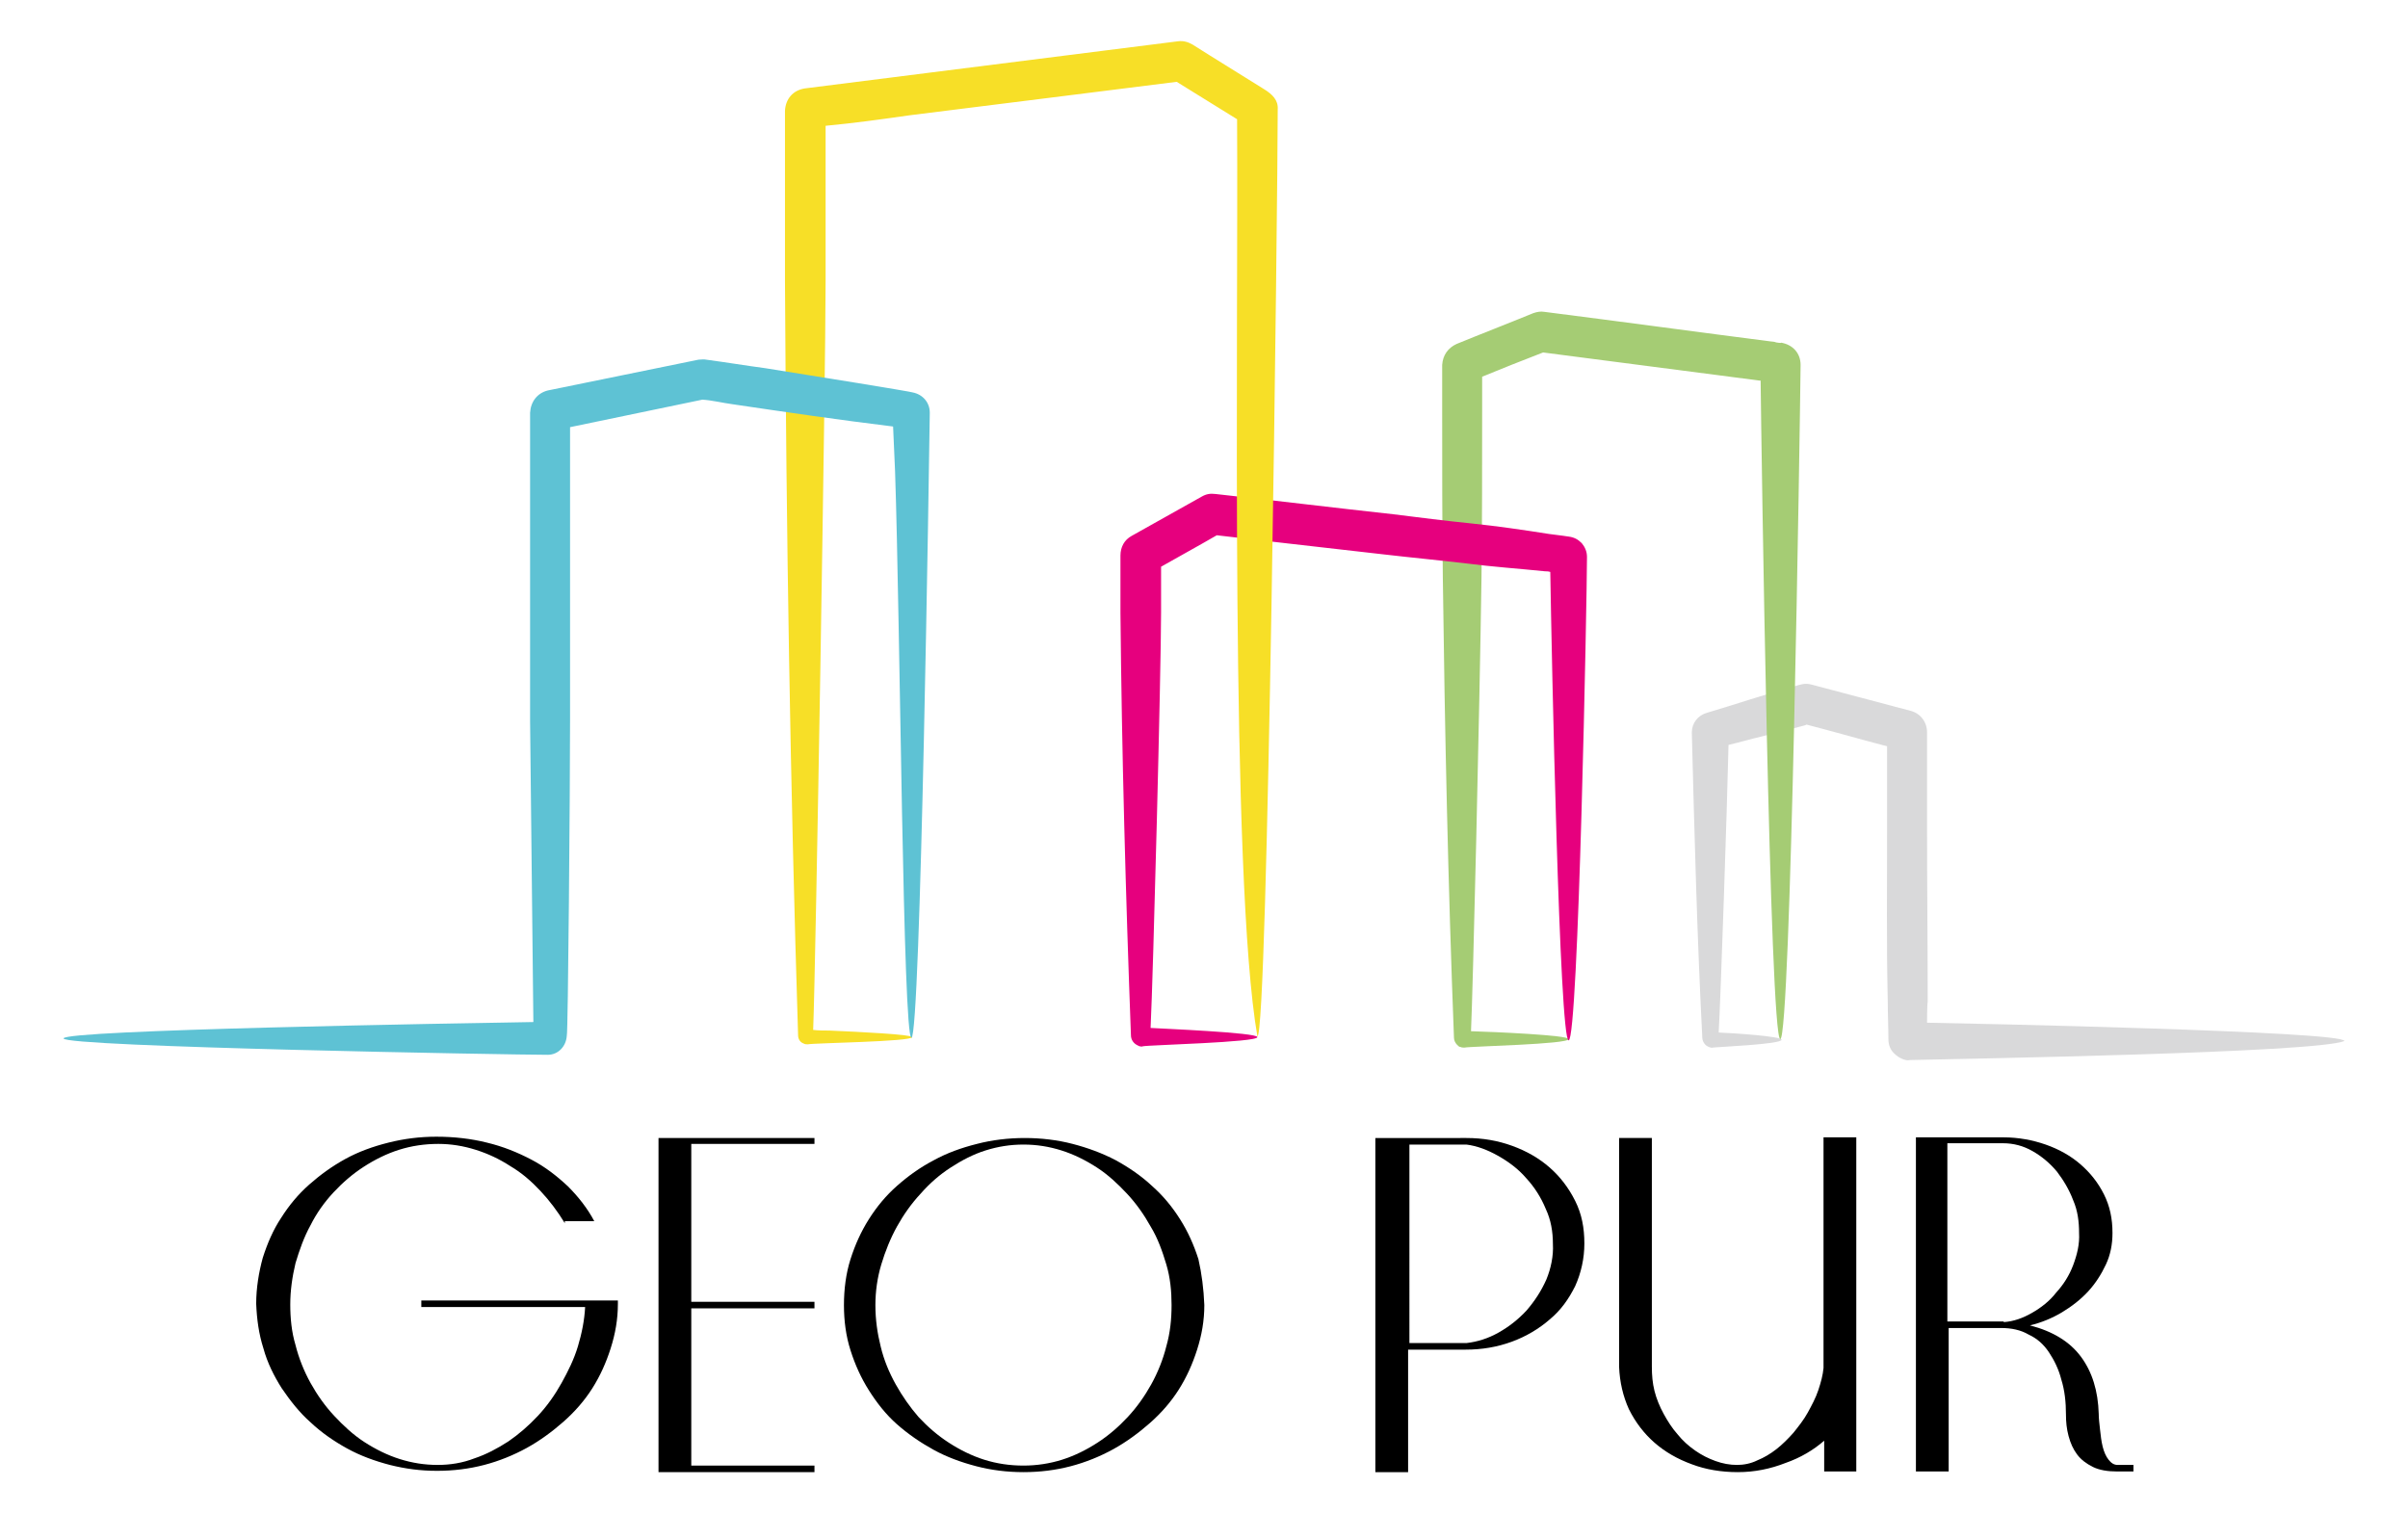
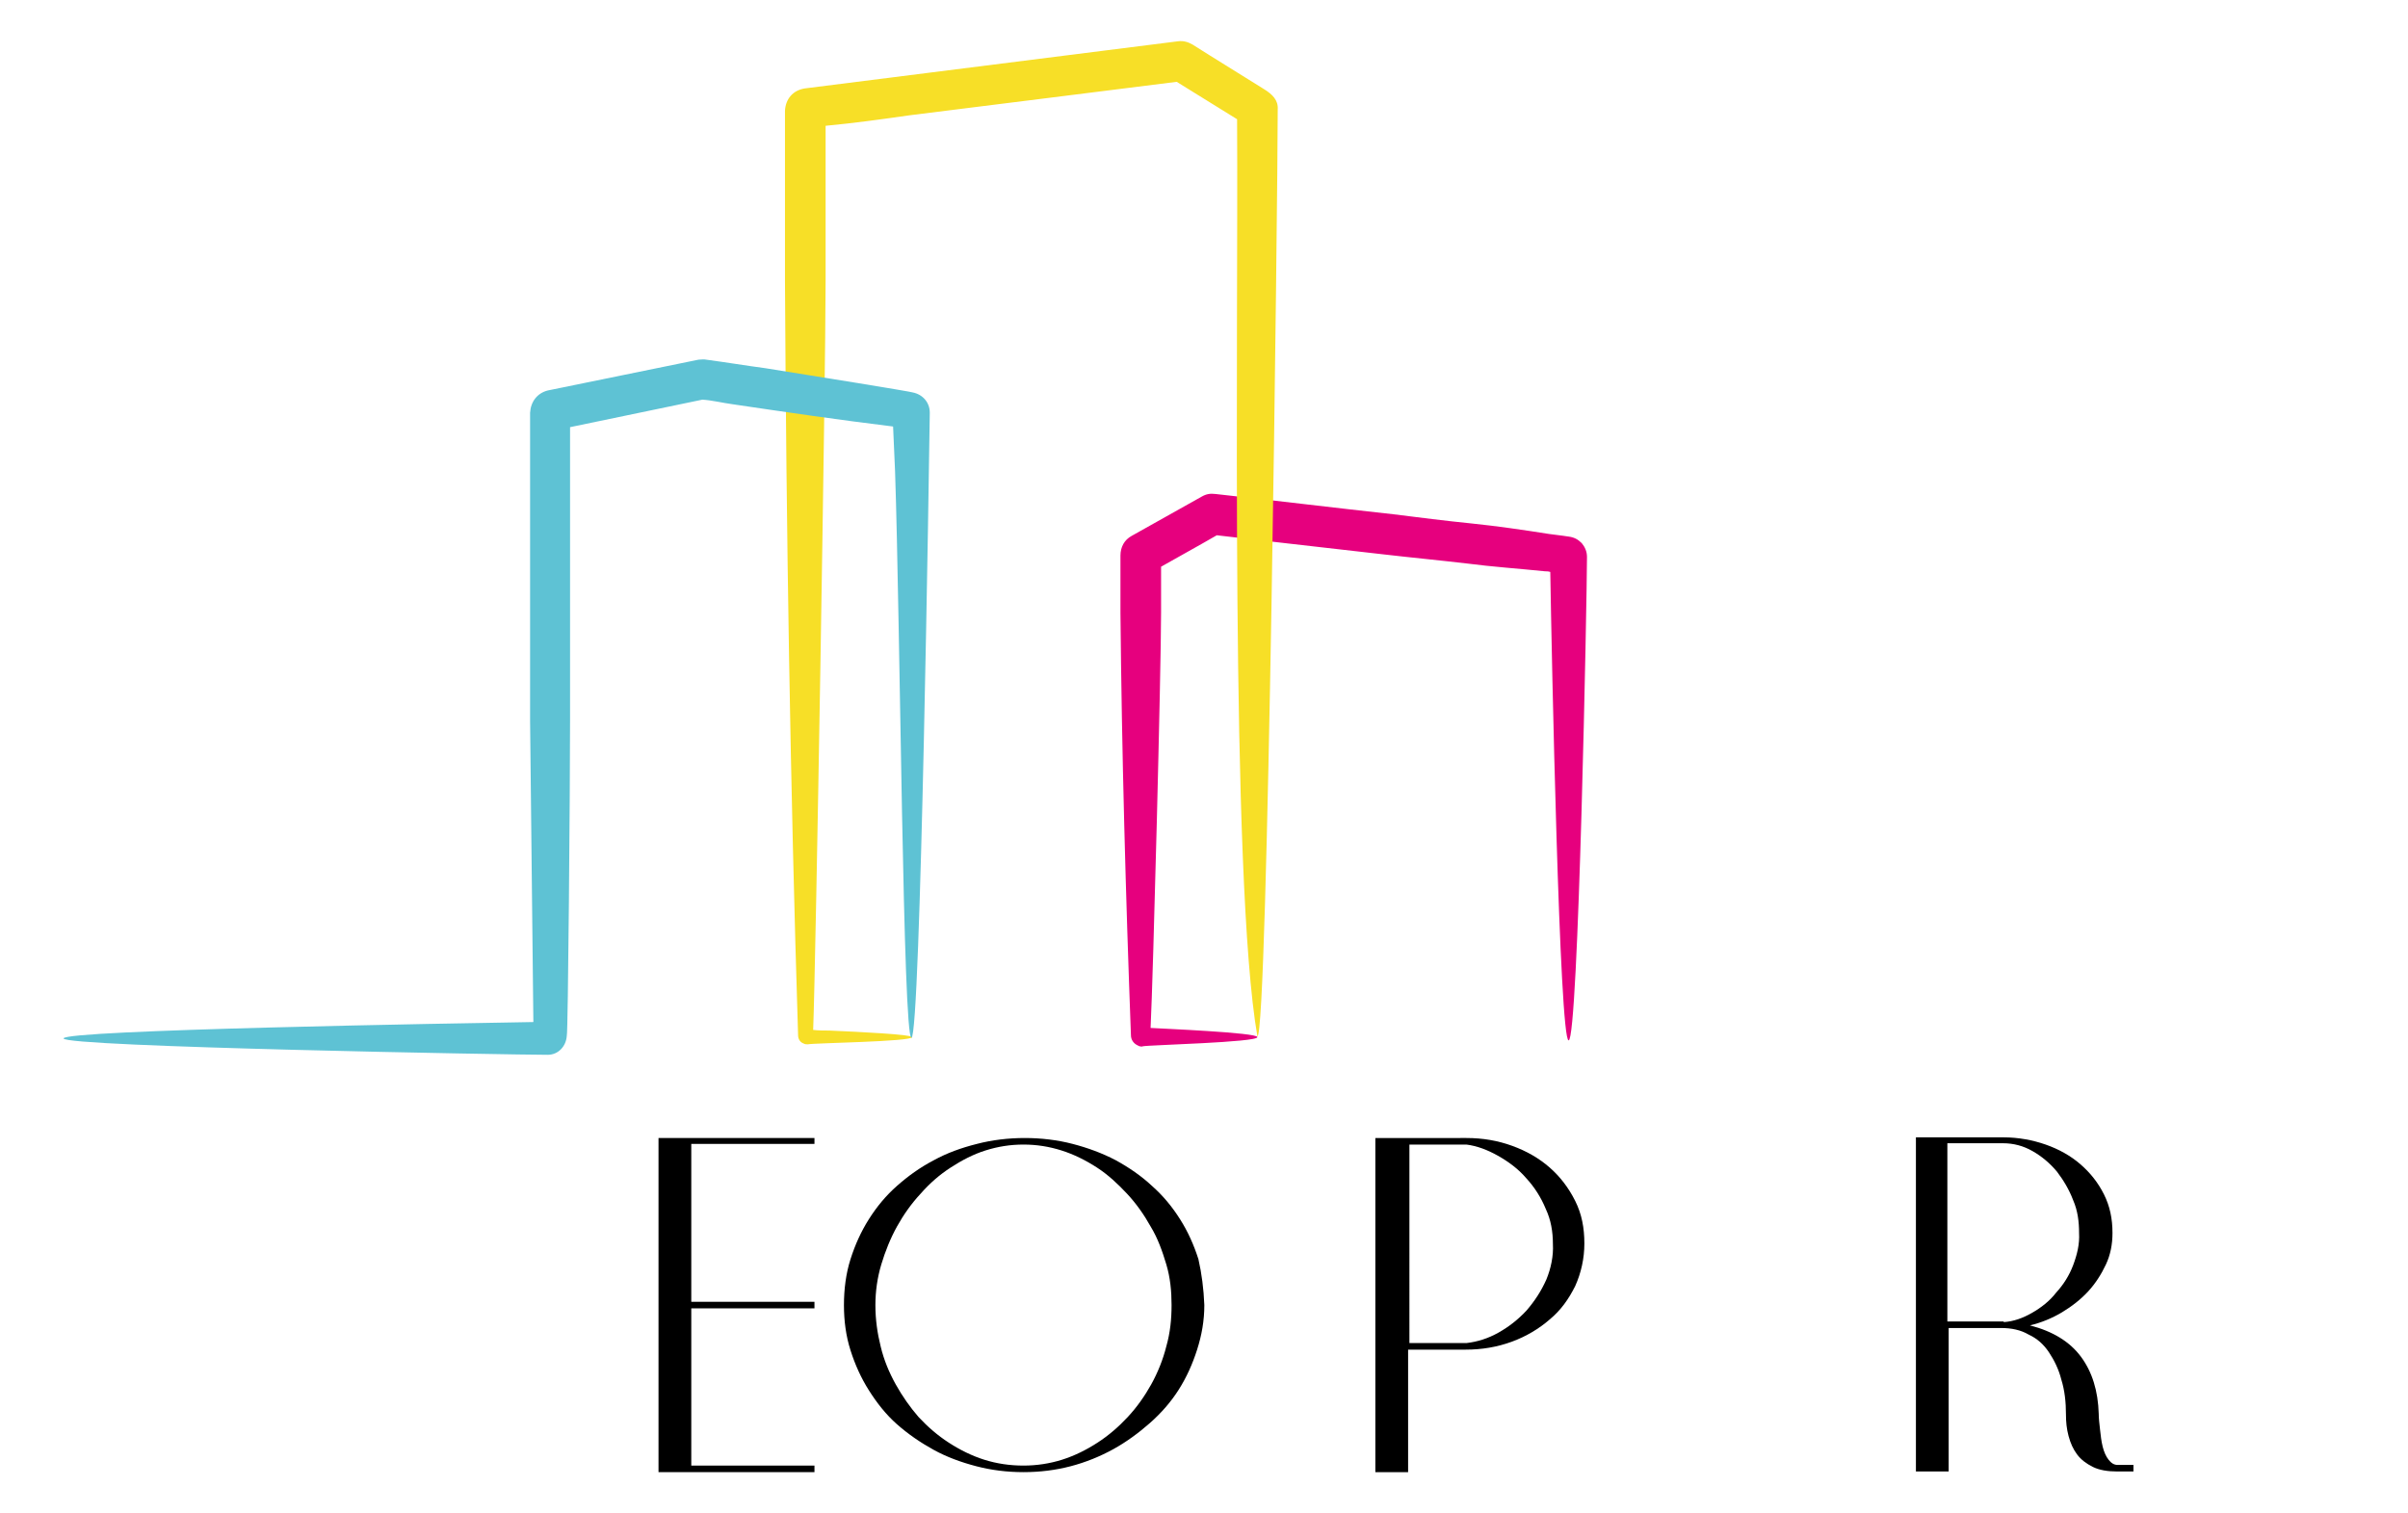
<svg xmlns="http://www.w3.org/2000/svg" version="1.1" id="Ebene_1" x="0px" y="0px" width="367.5px" height="231px" viewBox="0 0 367.5 231" style="enable-background:new 0 0 367.5 231;" xml:space="preserve">
  <style type="text/css">
	.st0{fill-rule:evenodd;clip-rule:evenodd;fill:#D9D9DA;}
	.st1{fill-rule:evenodd;clip-rule:evenodd;fill:#A5CC74;}
	.st2{fill-rule:evenodd;clip-rule:evenodd;fill:#E6007E;}
	.st3{fill-rule:evenodd;clip-rule:evenodd;fill:#F7DF27;}
	.st4{fill-rule:evenodd;clip-rule:evenodd;fill:#5EC2D4;}
</style>
  <g>
    <g>
-       <path class="st0" d="M294.1,126.6c0-4.9,0-9.9,0-14.8c0-1.6-1-2.9-2.5-3.3c-5-1.3-10.1-2.7-15.1-4c-1.1-0.3-1.7,0-2.8,0.3    c-4.4,1.2-8.8,2.7-13.2,4c-1.4,0.4-2.3,1.6-2.3,3c0.4,15.5,0.8,31.1,1.6,46.6c0,0.4,0.2,0.8,0.5,1.1c0.2,0.2,0.8,0.5,1.1,0.4    c0.6-0.1,10.5-0.5,10.5-1.2c0-0.5-7-1-9.6-1.1l0,0c0.3-5.2,1.3-34.8,1.5-43.9c1.7-0.4,3.4-0.9,5.1-1.3c2.5-0.6,5.1-1.3,6.6-1.7    c0,0,0.2-0.1,0.2-0.1c3.9,1,7.7,2.1,11.5,3.1l0.8,0.2v12.7c0,8.7-0.1,17.4,0.1,26.1c0,2,0.1,4,0.1,5.9c0,0.9,0.3,1.7,1,2.3    c0.5,0.5,1.6,1.1,2.3,0.9c8.6-0.2,61.9-1.1,66.3-2.9c0-1.5-58-2.7-63.7-2.8c0,0,0-2.7,0.1-3.2    C294.2,144.2,294.1,135.4,294.1,126.6" />
-       <path class="st1" d="M270.9,52.2c-11.7-1.5-23.4-3.1-35.2-4.6c-0.6-0.1-1.1,0-1.7,0.2c-3.9,1.6-7.8,3.1-11.7,4.7    c-1.3,0.6-2.1,1.7-2.2,3.2v7c0,8.5,0,17,0.1,25.5c0.3,23.4,0.8,46.9,1.7,70.2c0,0.4,0.2,0.8,0.5,1.1c0.2,0.2,0.3,0.3,0.5,0.3    c0.1,0.1,0.5,0.1,0.6,0.1c0.9-0.2,15.9-0.5,15.9-1.3c0-0.6-11.4-1.1-14.9-1.2c0,0,0,0,0,0c0.3-6.6,1.3-48.5,1.6-69.2    c0.1-8.5,0.1-17,0.1-25.4c0-1.8,0-3.5,0-5.3c0,0,0,0,0,0c2.4-1,6.7-2.7,9.3-3.7l0,0c11,1.4,22.1,2.9,33.1,4.3c0,0,0.1,0,0.1,0    c0.1,9.2,1.4,100.5,3,100.5c1.6,0,3-93.4,3.1-102.9c0-1.8-1.2-3.1-3-3.4C272,52.4,271,52.3,270.9,52.2" />
      <path class="st2" d="M224.6,79.9c-4-0.4-7.9-0.9-11.9-1.4c-9.1-1-18.1-2.1-27.2-3.1c-0.8-0.1-1.4,0-2.1,0.4c-3.6,2-7.1,4-10.7,6    c-1.1,0.6-1.7,1.7-1.7,3c0,0.2,0,2.1,0,2.5c0,0,0,5.7,0,6.2c0.2,21.4,0.8,43.1,1.6,64.5c0,0.7,0.4,1.3,1.1,1.6    c0.1,0.1,0.6,0.2,0.7,0.1c1-0.2,17.5-0.6,17.5-1.4c0-0.7-14.8-1.3-16.3-1.4c0.4-8.1,1.6-54.7,1.6-63.4c0-2,0-4,0-6    c0-0.3,0-0.7,0-1c0,0,0,0,0,0c2.1-1.2,6.1-3.4,8.5-4.8l0,0c3.5,0.4,16.4,1.9,25.3,2.9c4.3,0.5,8.5,0.9,12.8,1.4    c3.8,0.5,8.1,0.8,12,1.2c0.2,0,0.5,0,0.8,0.1c0,0,0,0,0,0c0.2,12.5,1.4,71.5,2.8,71.5c1.5,0,2.8-67.9,2.8-73.8    c0-0.8-0.3-1.5-0.8-2.1c-0.6-0.6-1.2-0.9-2-1c0,0-1.3-0.2-3-0.4C232.6,80.9,228.5,80.3,224.6,79.9" />
      <path class="st3" d="M192.9,13.6c-2.7-1.7-5.5-3.4-8.2-5.1c-0.9-0.6-1.8-1.1-2.7-1.7c-0.7-0.4-1.4-0.6-2.2-0.5    c-19,2.4-38,4.8-57,7.2c-1.8,0.3-2.9,1.6-3,3.4c0,0.1,0,2.2,0,4.9c0,7,0,14.1,0,21.1c0.2,38.2,0.8,76.9,2,115.1    c0,0.6,0.3,1.1,0.9,1.3c0.1,0.1,0.5,0.1,0.6,0.1c0.8-0.2,15.9-0.4,15.9-1.1c0-0.4-8-0.8-12.6-1c-0.7,0-1.8,0-2.5-0.1    c0.4-9.8,1.9-99.2,1.9-114.4c0-7.9,0-15.8,0-23.6c4.3-0.4,8.6-1,12.8-1.6c13-1.6,31-3.9,40.7-5.1l0.1,0c0,0,6.8,4.2,9.2,5.7l0,0.2    c0.2,32.2-1.1,115.8,3.1,139.8c1.6,0,3.1-128.2,3.1-141.5C195.1,15.3,194.2,14.4,192.9,13.6" />
      <path class="st4" d="M107.8,54.9c-0.4-0.1-0.8,0-1.2,0c-7.7,1.6-15.3,3.1-23,4.7C82,60,81,61.3,80.9,63v47c0,0,0.5,45.5,0.5,46    c-12,0.2-71.7,1.2-71.7,2.5c0,1.3,68.8,2.5,73.9,2.5c1.6,0,2.8-1.3,2.9-2.9c0.2-0.2,0.5-38.1,0.5-48.1c0,0,0-35,0-44.8    c0,0,0,0,0,0c6.8-1.4,13.5-2.8,20.2-4.2c1.5,0.1,3.1,0.5,4.6,0.7c8.1,1.2,16.3,2.4,24.5,3.4c0,0,0.2,4.5,0.3,6.8    c0.8,23.7,1.2,86.5,2.5,86.5c1.4,0,2.7-88.2,2.8-95.4c0-1.6-1.1-2.8-2.6-3.1c-0.1-0.1-14.9-2.5-22.5-3.7    C113.8,55.8,110.8,55.3,107.8,54.9" />
    </g>
    <g>
-       <path d="M86.2,186.7c-1.1-1.8-2.3-3.4-3.7-4.9c-1.4-1.5-2.9-2.8-4.6-3.8c-1.7-1.1-3.4-1.9-5.3-2.5c-1.9-0.6-3.8-0.9-5.7-0.9    c-2.1,0-4.1,0.3-6,0.9c-1.9,0.6-3.7,1.5-5.4,2.6c-1.7,1.1-3.2,2.4-4.6,3.9c-1.4,1.5-2.6,3.2-3.5,5c-1,1.8-1.7,3.8-2.3,5.8    c-0.5,2.1-0.8,4.2-0.8,6.3c0,2.1,0.2,4.2,0.8,6.2c0.5,2,1.3,4,2.3,5.8c1,1.8,2.2,3.5,3.6,5c1.4,1.5,2.9,2.9,4.6,4    c1.7,1.1,3.5,2,5.4,2.6c1.9,0.6,3.8,0.9,5.8,0.9c1.9,0,3.8-0.3,5.6-1c1.8-0.6,3.5-1.5,5.2-2.6c1.6-1.1,3.1-2.4,4.5-3.9    c1.4-1.5,2.6-3.2,3.6-5c1-1.8,1.9-3.6,2.5-5.6c0.6-2,1-4,1.1-6h-25v-1h30v0.5c0,2.4-0.4,4.6-1.1,6.8c-0.7,2.2-1.6,4.2-2.8,6.1    c-1.2,1.9-2.7,3.6-4.4,5.1c-1.7,1.5-3.6,2.9-5.6,4c-2,1.1-4.2,2-6.5,2.6c-2.3,0.6-4.7,0.9-7.2,0.9c-2.5,0-4.8-0.3-7.2-0.9    c-2.3-0.6-4.5-1.4-6.5-2.5c-2-1.1-3.9-2.4-5.6-4c-1.7-1.5-3.1-3.3-4.4-5.2c-1.2-1.9-2.2-3.9-2.8-6.1c-0.7-2.2-1-4.4-1.1-6.8    c0-2.4,0.4-4.8,1-7c0.7-2.2,1.6-4.3,2.8-6.1c1.2-1.9,2.6-3.6,4.3-5.1c1.7-1.5,3.5-2.8,5.5-3.9c2-1.1,4.2-1.9,6.6-2.5    s4.8-0.9,7.3-0.9c2.7,0,5.3,0.3,7.7,0.9c2.5,0.6,4.7,1.5,6.8,2.6s3.9,2.5,5.6,4.1c1.6,1.6,3,3.4,4,5.3H86.2z" />
      <polygon points="124.3,198.7 124.3,199.7 105.5,199.7 105.5,223.7 124.3,223.7 124.3,224.7 100.5,224.7 100.5,173.7 124.3,173.7     124.3,174.6 105.5,174.6 105.5,198.7   " />
      <path d="M183.8,199.2c0,2.4-0.4,4.6-1.1,6.8c-0.7,2.2-1.6,4.2-2.8,6.1c-1.2,1.9-2.7,3.6-4.4,5.1c-1.7,1.5-3.6,2.9-5.6,4    c-2,1.1-4.2,2-6.5,2.6c-2.3,0.6-4.7,0.9-7.2,0.9c-2.5,0-4.9-0.3-7.2-0.9c-2.3-0.6-4.5-1.4-6.5-2.5c-2-1.1-3.9-2.4-5.6-3.9    c-1.7-1.5-3.1-3.3-4.3-5.2c-1.2-1.9-2.1-3.9-2.8-6.1c-0.7-2.2-1-4.5-1-6.9c0-2.4,0.3-4.8,1-7c0.7-2.2,1.6-4.2,2.8-6.1    c1.2-1.9,2.6-3.6,4.3-5.1c1.7-1.5,3.5-2.8,5.6-3.9c2-1.1,4.2-1.9,6.6-2.5c2.3-0.6,4.8-0.9,7.3-0.9c2.5,0,5,0.3,7.3,0.9    s4.5,1.4,6.6,2.5c2,1.1,3.9,2.4,5.5,3.9c1.7,1.5,3.1,3.2,4.3,5.1c1.2,1.9,2.1,3.9,2.8,6.1C183.4,194.4,183.7,196.7,183.8,199.2     M178.8,199.2c0-2.1-0.2-4.2-0.8-6.2c-0.6-2-1.3-4-2.4-5.8c-1-1.8-2.2-3.5-3.6-5c-1.4-1.5-2.9-2.9-4.6-4c-1.7-1.1-3.5-2-5.4-2.6    c-1.9-0.6-3.8-0.9-5.8-0.9c-2,0-3.9,0.3-5.8,0.9c-1.9,0.6-3.6,1.5-5.3,2.6c-1.7,1.1-3.2,2.4-4.6,4c-1.4,1.5-2.6,3.2-3.6,5    c-1,1.8-1.8,3.8-2.4,5.8c-0.6,2-0.9,4.1-0.9,6.2c0,2.2,0.3,4.3,0.8,6.3c0.5,2.1,1.3,4,2.3,5.8c1,1.8,2.2,3.5,3.5,5    c1.4,1.5,2.9,2.8,4.6,3.9c1.7,1.1,3.5,2,5.4,2.6c1.9,0.6,3.9,0.9,6,0.9c2,0,4-0.3,5.9-0.9c1.9-0.6,3.7-1.5,5.4-2.6    c1.7-1.1,3.2-2.4,4.6-3.9c1.4-1.5,2.6-3.2,3.6-5c1-1.8,1.8-3.8,2.3-5.8C178.6,203.4,178.8,201.3,178.8,199.2" />
      <path d="M223.8,173.7c2.5,0,4.8,0.4,7,1.2c2.2,0.8,4.1,1.9,5.7,3.3c1.6,1.4,2.9,3.1,3.9,5.1c1,2,1.4,4.1,1.4,6.5    c0,2.3-0.5,4.5-1.4,6.5c-1,2-2.2,3.7-3.9,5.1c-1.6,1.4-3.6,2.6-5.8,3.4c-2.2,0.8-4.5,1.2-7,1.2h-8.8v18.7h-5v-51H223.8z     M215.1,205h8.7c1.7-0.2,3.3-0.7,4.9-1.6c1.6-0.9,3-2,4.3-3.4c1.2-1.4,2.2-2.9,3-4.7c0.7-1.7,1.1-3.6,1-5.4c0-1.9-0.3-3.7-1.1-5.4    c-0.7-1.7-1.7-3.3-3-4.7c-1.2-1.4-2.7-2.5-4.3-3.4c-1.6-0.9-3.2-1.5-4.8-1.7h-8.7V205z" />
-       <path d="M278.4,224.7v-4.8c-1.6,1.4-3.6,2.6-5.9,3.4c-2.3,0.9-4.7,1.4-7.3,1.4c-2.5,0-4.9-0.4-7-1.2c-2.2-0.8-4.1-1.9-5.7-3.3    c-1.6-1.4-2.9-3.1-3.9-5.1c-0.9-2-1.4-4.1-1.5-6.5v-34.9h5v34.9c0,1.3,0.1,2.5,0.4,3.7c0.3,1.2,0.8,2.4,1.4,3.5    c0.6,1.1,1.3,2.2,2.1,3.1c0.8,1,1.7,1.8,2.7,2.5c1,0.7,2,1.2,3.1,1.6c1.1,0.4,2.2,0.6,3.3,0.6c1,0,2.1-0.2,3.1-0.7    c1-0.4,2-1,2.9-1.7c0.9-0.7,1.8-1.6,2.6-2.5c0.8-1,1.6-2,2.2-3.1c0.6-1.1,1.2-2.2,1.6-3.4c0.4-1.2,0.7-2.3,0.8-3.4v-35.2h5v51    H278.4z" />
      <path d="M325.6,223.7v0.9h-2.5c-1.4,0-2.7-0.2-3.7-0.7c-1-0.5-1.8-1.1-2.4-1.9c-0.6-0.8-1-1.7-1.3-2.8c-0.3-1.1-0.4-2.2-0.4-3.3    c0-1.9-0.2-3.7-0.7-5.3c-0.4-1.6-1.1-3-1.9-4.2c-0.8-1.2-1.8-2.1-3.1-2.7c-1.2-0.7-2.6-1-4.2-1h-8v21.9h-5v-51h13.4    c2.2,0,4.4,0.4,6.4,1.1c2,0.7,3.8,1.7,5.3,3c1.5,1.3,2.7,2.8,3.6,4.6c0.9,1.8,1.3,3.7,1.3,5.9c0,1.7-0.3,3.3-1,4.8    c-0.7,1.5-1.6,2.9-2.7,4.1c-1.1,1.2-2.5,2.3-4,3.2c-1.5,0.9-3.2,1.6-4.9,2c3.5,0.9,6.1,2.5,7.8,4.8c1.7,2.3,2.6,5.2,2.7,8.7    c0,0.7,0.1,1.5,0.2,2.4c0.1,0.9,0.2,1.8,0.4,2.6c0.2,0.8,0.5,1.5,0.9,2c0.4,0.5,0.8,0.8,1.4,0.8H325.6z M305.8,201.8    c1.5-0.1,2.9-0.6,4.3-1.4c1.4-0.8,2.7-1.8,3.7-3.1c1.1-1.2,2-2.6,2.6-4.2c0.6-1.6,1-3.2,0.9-4.9c0-1.7-0.2-3.4-0.9-5    c-0.6-1.6-1.5-3.1-2.5-4.4c-1.1-1.3-2.3-2.3-3.7-3.1c-1.4-0.8-2.9-1.2-4.5-1.2h-8.5v27.2H305.8z" />
    </g>
  </g>
</svg>